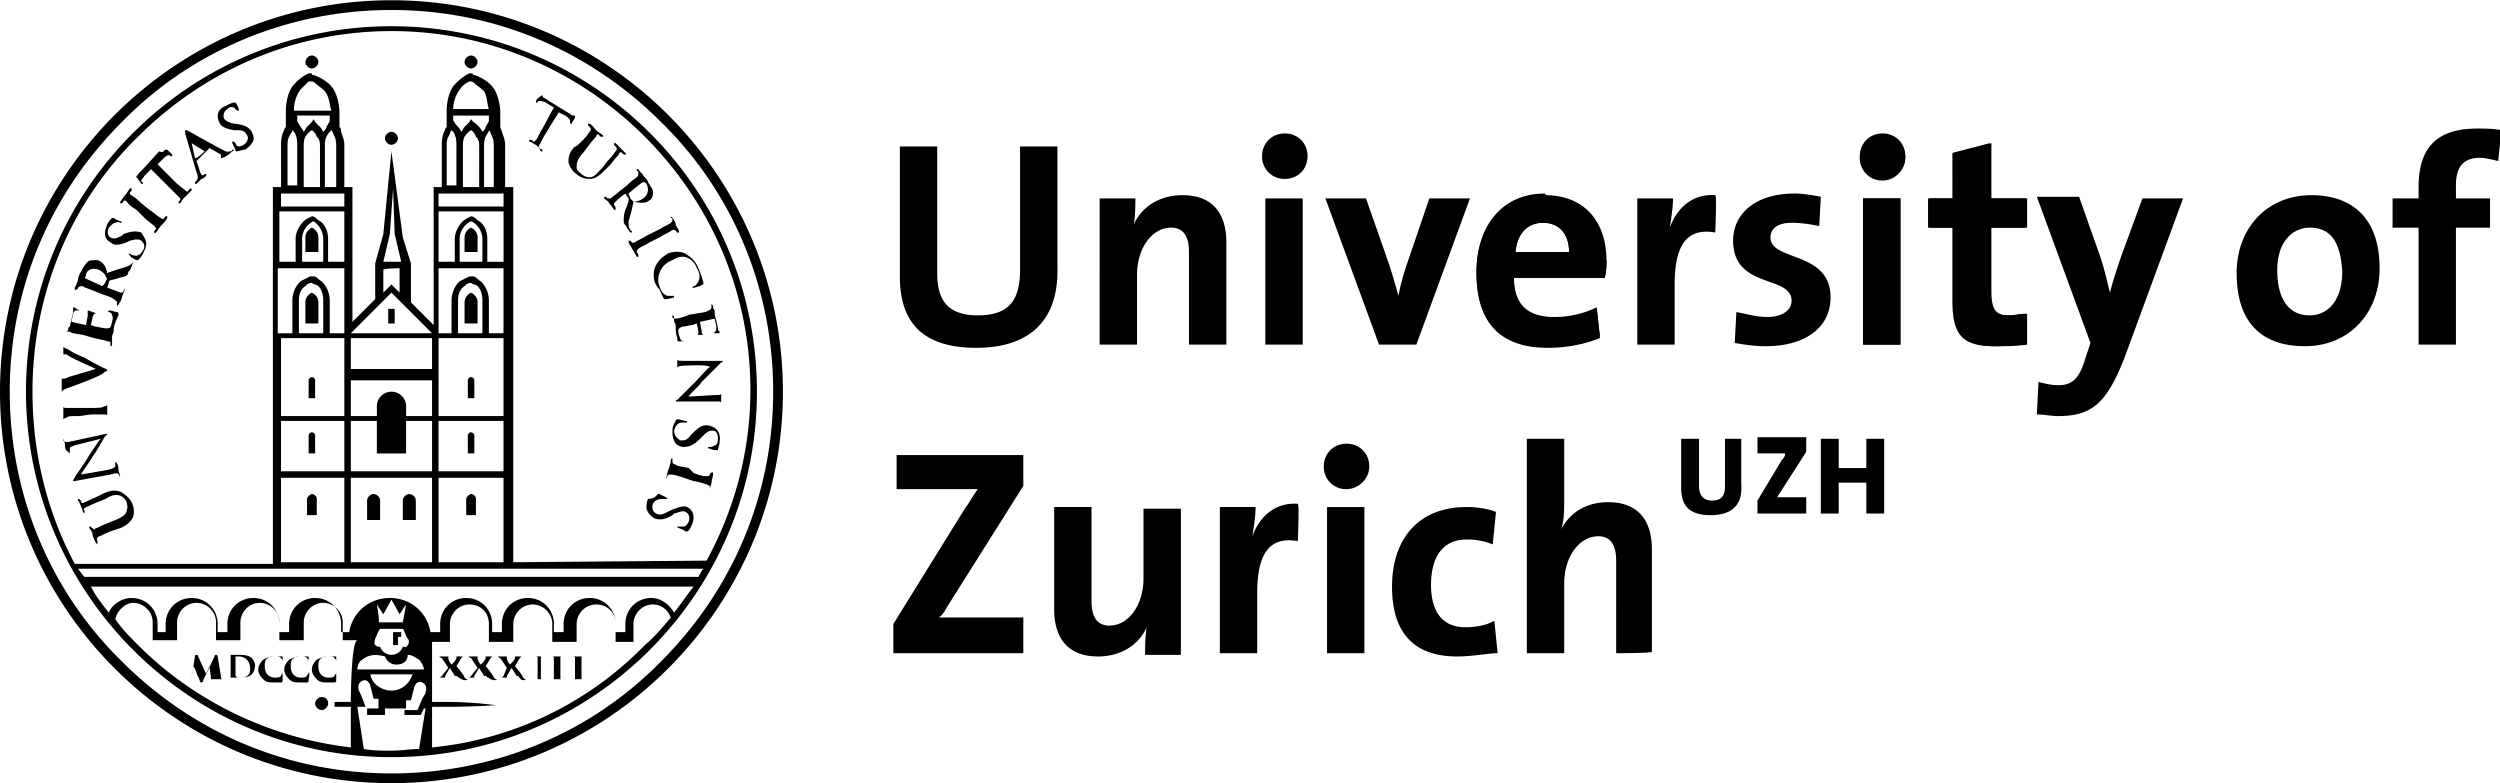
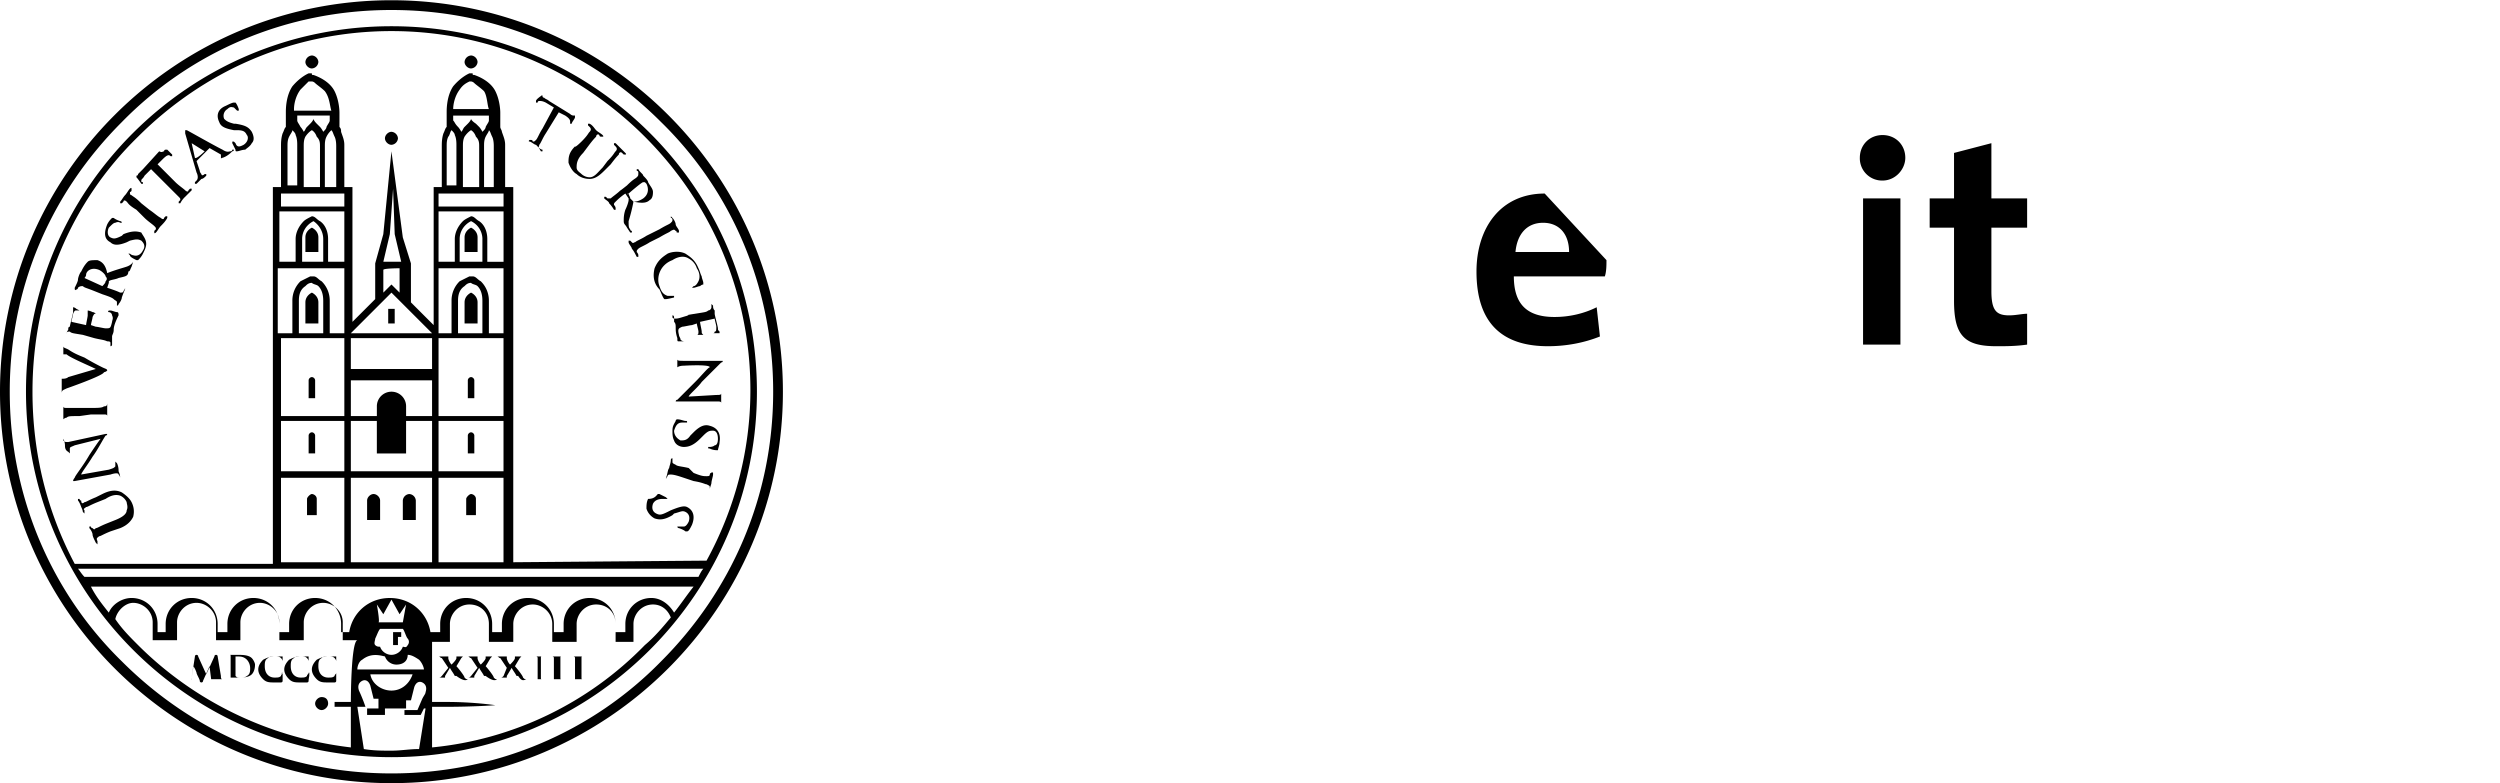
<svg xmlns="http://www.w3.org/2000/svg" viewBox="0 0 124.6 39" width="2500" height="783">
-   <path d="M44.525 32.544v-1.457l3.562-5.748c.243-.324.405-.648.648-.972h-4.048v-1.7h6.315v1.539l-3.724 5.91c-.162.242-.243.485-.486.647h4.21v1.78h-6.477zm12.548 0c0-.324 0-.89.081-1.295-.404.89-1.295 1.457-2.428 1.457-1.62 0-2.186-1.053-2.186-2.348v-5.1h1.862v4.695c0 .729.243 1.215.89 1.215.972 0 1.7-1.053 1.7-2.348v-3.481h1.862v7.286h-1.78zm7.61-5.586c-1.376-.243-2.024.567-2.024 2.59v2.996h-1.862v-7.286h1.781c0 .405-.08.971-.162 1.457.324-.89 1.053-1.7 2.267-1.619.081 0 0 1.862 0 1.862zm2.429-2.59a1.107 1.107 0 0 1-1.134-1.134c0-.648.486-1.133 1.134-1.133.647 0 1.133.485 1.133 1.133s-.567 1.133-1.133 1.133zm-.972 8.176v-7.286h1.862v7.286H66.14zm6.477.162c-2.024 0-3.238-1.053-3.238-3.481 0-2.267 1.214-3.967 3.723-3.967.486 0 1.053.08 1.458.243l-.162 1.619a3.356 3.356 0 0 0-1.296-.243c-1.214 0-1.78.89-1.78 2.267 0 1.214.485 2.105 1.7 2.105.485 0 1.052-.081 1.457-.324l.162 1.619c-.486 0-1.215.162-2.024.162zm7.933-.162V27.93c0-.73-.243-1.215-.89-1.215-.972 0-1.7 1.053-1.7 2.348v3.48h-1.862V21.859h1.862v3.076c0 .405 0 1.053-.162 1.457.405-.81 1.214-1.376 2.348-1.376 1.619 0 2.185 1.053 2.185 2.348v5.1c.081.08-1.78.08-1.78.08zm4.696-6.881c-1.215 0-1.457-.648-1.457-1.376v-2.43h.89v2.349c0 .404.162.728.648.728.485 0 .647-.243.647-.728v-2.348h.81v2.267c.08 1.052-.486 1.538-1.538 1.538zm2.347-.081v-.648l1.215-2.024c.08-.08.162-.162.162-.324h-1.377v-.81h2.43v.73l-1.296 2.023c-.081.081-.081.162-.162.243h1.458v.81h-2.43zm5.424 0v-1.538h-1.376v1.538h-.89v-3.724h.89v1.457h1.376v-1.457h.89v3.724h-.89zm-44.363-8.258c-3.076 0-3.805-1.7-3.805-3.562V7.286h1.862V13.6c0 1.215.405 2.105 2.024 2.105 1.457 0 2.105-.647 2.105-2.266V7.286h1.862v5.99c.08 2.753-1.457 4.048-4.048 4.048zm10.605-.162v-4.614c0-.729-.243-1.214-.89-1.214-.972 0-1.7 1.052-1.7 2.347v3.481h-1.862V9.877h1.78c0 .323 0 .89-.08 1.295.404-.89 1.295-1.457 2.428-1.457 1.62 0 2.186 1.052 2.186 2.347v5.1H59.26zm4.776-8.257a1.107 1.107 0 0 1-1.133-1.133c0-.648.486-1.134 1.133-1.134.648 0 1.134.486 1.134 1.134 0 .647-.486 1.133-1.134 1.133zm-.971 8.257V9.877h1.862v7.285h-1.862zm7.529 0H68.73l-2.672-7.285h2.024l1.134 3.238c.162.485.323 1.052.485 1.619.081-.486.243-1.053.405-1.538l1.133-3.32h2.024l-2.671 7.286zm9.39-3.319H75.45c0 1.377.648 2.024 2.024 2.024.729 0 1.457-.162 2.105-.486l.162 1.458c-.81.323-1.7.485-2.59.485-2.268 0-3.563-1.133-3.563-3.724 0-2.185 1.215-3.885 3.4-3.885 2.105 0 3.077 1.457 3.077 3.238 0 .243 0 .566-.081.89zm-3.076-2.752c-.81 0-1.295.567-1.376 1.457h2.672c0-.89-.486-1.457-1.296-1.457zm8.582.486c-1.377-.243-2.024.566-2.024 2.59v2.995h-1.862V9.877h1.78c0 .404-.08.971-.161 1.457.324-.89 1.052-1.7 2.267-1.62.08 0 0 1.863 0 1.863zm2.51 5.666c-.568 0-1.053-.08-1.539-.161l.081-1.539c.486.081.971.243 1.538.243.729 0 1.214-.324 1.214-.81 0-1.295-2.914-.566-2.914-2.995 0-1.295 1.052-2.347 3.076-2.347.405 0 .89.08 1.296.162l-.081 1.457c-.405-.081-.89-.162-1.377-.162-.728 0-1.052.324-1.052.728 0 1.215 2.995.648 2.995 2.996 0 1.457-1.214 2.428-3.238 2.428zm5.828-8.338a1.107 1.107 0 0 1-1.133-1.133c0-.648.485-1.134 1.133-1.134s1.133.486 1.133 1.134c0 .647-.485 1.133-1.133 1.133zm-.972 8.257V9.877h1.862v7.285h-1.862zm6.558.081c-1.62 0-2.105-.566-2.105-2.266v-3.643h-1.214V9.877h1.214V7.61l1.862-.486v2.753h1.781v1.457H99.17v3.157c0 .971.243 1.214.89 1.214.324 0 .648-.08.891-.08v1.537c-.486 0-.971.081-1.538.081zm6.476.567c-.89 2.267-1.619 2.915-3.319 2.915-.324 0-.728-.081-1.052-.081l.08-1.62c.324.081.648.162.972.162.648 0 1.053-.243 1.376-1.376l.243-.728-2.671-7.286h2.105l.971 2.752c.243.648.405 1.376.567 2.024.162-.648.485-1.62.728-2.267l.89-2.428h2.025l-2.915 7.933zm8.986-.567c-2.024 0-3.4-1.052-3.4-3.643 0-2.266 1.538-3.885 3.724-3.885 2.024 0 3.4 1.133 3.4 3.643 0 2.266-1.538 3.885-3.724 3.885zm.243-5.91c-.81 0-1.619.648-1.619 2.106s.567 2.266 1.62 2.266c.89 0 1.618-.728 1.618-2.186-.08-1.457-.566-2.185-1.619-2.185zm9.39-3.318c-.323-.081-.647-.162-.89-.162-.81 0-1.214.404-1.214 1.376v.648h1.7v1.457h-1.7v5.828h-1.862v-5.828h-1.295V9.877h1.295V9.31c0-1.943.89-2.915 2.915-2.915.404 0 .81 0 1.214.081l-.162 1.539z" />
  <path d="M5.505 26.472c-.405.162-.486.243-.567.243-.08.081-.162.081-.08.243v.162l-.082-.081c-.08-.162-.162-.324-.162-.405 0-.08-.08-.243-.161-.324v-.08h.08s0 .08.081.08c.081.081.081.081.162 0 .081 0 .162-.08.567-.242l.405-.162c.405-.162.566-.324.566-.486.081-.162 0-.324 0-.405a.632.632 0 0 0-.323-.324c-.243-.08-.486 0-.729.162l-.405.162c-.404.162-.485.243-.566.243-.081.08-.162.08-.081.162v.162l-.081-.081c0-.081-.081-.243-.081-.243s-.081-.243-.162-.324v-.08h.08s0 .08.082.08c0 .162.08.162.162.081.08 0 .162-.08.566-.243l.324-.162c.324-.162.648-.243.972-.08.242.161.404.323.485.485.081.162.162.405.081.729-.08.162-.243.404-.647.566l-.486.162zm-.081-3.076c.243-.08.243-.08.324-.162v-.162-.08l.08.08c.082.162.082.324.082.405 0 0 .08.162.08.324v0s0-.081-.08-.162c0-.081-.162-.081-.405 0l-1.781.324h-.081s0-.081.08-.162c0-.081.406-.567.73-1.134.161-.242.485-.728.566-.81l-1.295.325c-.162.08-.243.08-.243.162v.242l-.08-.08c-.163-.081-.163-.243-.163-.324 0 0 0-.162-.08-.324v-.081.162c.08.08.08.08.242.08l1.862-.404h.081s0 .081-.08.081c-.163.243-.406.729-.649 1.052-.242.405-.566.81-.566.89l1.376-.242zm-1.457-2.671c-.486 0-.567 0-.648.08-.08 0-.162.081-.162.081v-.323-.405-.081.162c0 .08.081.08.162.08h1.214c.324 0 .567 0 .648-.08.081 0 .162 0 .162-.162v-.162-.081V20.725c0-.081-.08-.081-.162-.081h-.648l-.566.08zm-.648-1.377c-.162.081-.243.081-.243.243v-.405-.404-.081.162h.081s.162 0 .243-.081l1.376-.405c-.323-.162-1.295-.567-1.457-.729h-.08-.082v-.243-.323V17v.242c0 .081.081.081.243.162.243.162.405.243.81.405.404.243.728.405.89.486.162.08.243.08.243.162 0 0-.08.08-.162.08 0 .163-1.862.81-1.862.81zm.81-2.671c-.486-.081-.567-.081-.648-.162-.08 0-.162 0-.162.08v.082c0-.081 0-.162.081-.243 0-.081 0-.162.081-.162 0-.081.162-.648.162-.729v-.162-.08s.08 0 .162.08l.162.081h-.081-.081c-.081 0-.081 0-.162.162 0 .081-.081.324-.081.405l.729.162c0-.08.08-.405.08-.486v-.162-.08s.082 0 .243.08c.081 0 .162.081.162.081H4.777c-.082 0-.082 0-.163.162 0 .081-.08.324-.08.405l.242.081c.081 0 .405.08.486.08.243 0 .243 0 .324-.323 0-.08.08-.162 0-.324a.174.174 0 0 0-.162-.162s-.081 0 0-.08h.08c.082 0 .244.08.325.08.08 0 .08.081.08.162-.242.486-.242.648-.242.729 0 .162-.081.243-.081.324v.404s0 .081-.081.081v-.08-.081c0-.081-.081-.081-.162-.081-.162-.081-.324-.081-.648-.162l-.566-.162zm.566-2.186c-.404-.162-.485-.162-.566-.243-.081 0-.162 0-.243.081 0 0 0 .081-.081.081 0 0 0 .081-.081 0v-.08c.08-.163.162-.325.162-.406 0-.08.08-.324.162-.405.08-.161.162-.323.324-.485.08-.081.242-.081.485-.081.243.08.405.243.486.647.405-.161.729-.242.971-.323.243-.081.324-.243.324-.243v-.081.08l-.08.244c-.082.162-.082.242-.163.242 0 .243-.161.243-.485.324-.162.081-.405.081-.486.162v.081l-.081.243c.243.081.486.162.648.243.08 0 .162 0 .162-.081 0 0 .08-.081.08-.162v.081c-.08.162-.161.405-.161.405 0 .08-.081.243-.162.324 0 0 0 .08-.081.08v-.08-.081c0-.081-.081-.081-.162-.162s-.324-.162-.567-.243l-.405-.162zm.405-.243c.081-.08.162-.162.162-.243.081-.08.081-.162 0-.243 0-.08-.162-.243-.324-.323-.405-.162-.647.08-.647.242 0 .081-.081.162-.081.162l.89.405zm1.781-1.295h-.08c-.163-.081-.325-.162-.325-.243l-.08-.081h.08s.081.08.162.08c.243.082.405-.08.486-.242.162-.243 0-.405-.08-.486-.163-.08-.244-.08-.568 0l-.162.081c-.404.162-.647.162-.81 0-.323-.162-.323-.485-.161-.89.081-.162.162-.243.243-.324h.08s.082.08.325.162c.08 0 .08.08.08.08h-.08s-.081-.08-.243 0c-.081 0-.162.082-.324.244-.081.162-.081.404.08.485.163.081.244.081.568-.08l.08-.081c.405-.162.648-.162.891-.081.081.161.243.323.243.566 0 .162-.081.324-.162.486-.08.162-.162.243-.243.324zm-.08-2.51c-.406-.243-.406-.324-.487-.405-.08-.08-.161-.08-.161 0l-.081.081H5.99v-.08c.08-.082.162-.243.243-.324.08-.081.161-.243.242-.324 0 0 .081-.081.081 0v.08s0 .082-.08.082c0 .08 0 .162.08.162.081.08.162.08.486.404l.405.324c.243.162.405.324.567.405.08.08.161.08.161 0l.081-.081h.081v.081c-.08.162-.242.324-.323.405-.081.08-.162.243-.243.324 0 0-.081.08-.081 0v-.081l.08-.081c0-.081 0-.081-.08-.162-.081-.081-.324-.243-.486-.405l-.405-.405zm.728-2.024l-.324.324c-.081.162-.162.162-.162.243 0 .081 0 .081.081.081v.08h-.08s-.163-.242-.244-.323v-.08s.081 0 .081-.082l.243-.243.81-.89c.162.08.162 0 .242 0 0 0 0-.081.081-.081h.081l.243.243v.08h-.08c-.082-.08-.163-.08-.405.163l-.243.242.89.891c.162.162.405.324.486.405.08.08.162.08.162 0l.08-.081h.082v.08l-.324.325a1.118 1.118 0 0 0-.243.323h-.08v-.08l.08-.082c0-.08 0-.08-.08-.161l-.487-.486-.89-.89zm2.267-.404c0 .08 0 .08 0 0l.161.485c0 .081.081.162.081.162 0 .081.081.081.162 0h.081v.081c-.08.081-.162.162-.243.162l-.242.243h-.081v-.081l.08-.081c.082-.08.082-.243 0-.405L9.23 6.638v-.162h.08c.163.081 1.296.729 1.782.972.243.162.324.08.405.08.08 0 .08-.08.08-.08h.082s0 .08-.081.08c-.081.082-.243.244-.486.325-.081 0-.081.08-.081 0v-.081-.081l-.567-.324-.647.648zm.404-.486l-.647-.405.162.729c.08.08.485-.324.485-.324zm1.62 0c-.082 0-.082 0-.082-.081l-.161-.324v-.08h.08l.081.08c.081.243.243.162.405.081.243-.162.243-.405.162-.486-.08-.162-.162-.243-.486-.243h-.161c-.405-.08-.648-.162-.73-.404-.161-.324-.08-.648.325-.81.162-.08.324-.162.405-.162h.08s.081.081.162.324v.08h-.08s-.082-.08-.162-.161c-.081 0-.162-.08-.324.081a.39.39 0 0 0-.162.486c.08.08.162.162.486.243h.08c.486.08.648.161.81.404.081.162.162.405 0 .567-.08.162-.243.243-.324.324-.162 0-.324.08-.405.08zm15.786-2.186L27.2 5.1c-.162-.08-.243-.08-.324-.08-.08 0-.08.08-.08.08h-.082v-.08c0-.082.243-.244.243-.244s.081-.08.081 0c0 0 0 .081.081.081.08.081.162.081.243.162l1.052.648a.25.25 0 0 0 .162.08h.081v.082c0 .08-.162.243-.162.324h-.08v-.081c0-.081 0-.162-.244-.324l-.323-.162-.648 1.052c-.162.243-.243.486-.324.567 0 .081-.08.162 0 .162 0 0 .081.08.162.08v.082h-.081a1.118 1.118 0 0 0-.243-.324c-.08 0-.243-.162-.324-.162 0 0-.08 0 0-.08h.081s.081 0 .081.08c.081 0 .081 0 .162-.08.081-.082.162-.325.324-.568l.567-1.052zm1.376 1.7c.324-.324.324-.405.405-.486.08-.08.08-.162 0-.243l-.081-.08v-.081h.08c.163.08.244.242.325.323.08.081.242.162.323.243 0 0 .081.081 0 .081h-.08s-.082 0-.082-.08c-.08-.082-.161 0-.161.08-.081.081-.162.162-.405.486l-.243.324c-.324.324-.324.566-.324.728 0 .162.162.243.243.324a.618.618 0 0 0 .405.162c.243 0 .404-.243.647-.486l.243-.323c.324-.324.324-.405.405-.486.08-.081.08-.162 0-.243l-.081-.081v-.081h.081l.243.243.243.243s.08.08 0 .08h-.081l-.081-.08c-.081-.081-.162 0-.162.08-.081.082-.162.163-.405.486l-.243.243c-.243.243-.485.486-.81.486-.242 0-.485-.08-.647-.243-.162-.08-.324-.324-.405-.566 0-.243 0-.486.324-.81 0 .08.324-.243.324-.243zm2.267 2.186c.323-.324.404-.324.485-.405.081-.08.081-.08.081-.243 0 0 0-.08-.08-.08v-.082h.08c.081.162.243.243.243.324.081.081.243.243.243.324.081.162.243.324.243.486 0 .08 0 .324-.162.404-.162.162-.405.162-.81.081a8.401 8.401 0 0 1-.242.972c0 .243 0 .324.08.405 0 0 0 .08.082.08v.082h-.081l-.162-.243c-.081-.162-.162-.162-.162-.324s0-.324.08-.567c.082-.162.163-.405.163-.486v-.08l-.162-.243c-.243.162-.405.323-.486.404-.081.081-.081.081-.081.162 0 0 .081.081.081.162v.081h-.081a1.51 1.51 0 0 0-.243-.324c0-.08-.162-.162-.243-.242v-.081h.081l.081.08h.162c.081-.08.324-.242.486-.404-.081.08.324-.243.324-.243zm.08.405c-.08 0-.08.08 0 0 0 .08.082.162.082.243l.161.161c.081 0 .243 0 .486-.161.324-.243.243-.567.162-.73l-.08-.08h-.082c-.08 0-.728.567-.728.567zm1.539 1.78c.405-.242.485-.242.566-.323.081-.081.081-.081.081-.162 0 0 0-.081-.08-.081v-.081l.08.081c.081.08.162.243.162.324 0 .08.162.243.162.324v.08h-.08c-.08 0 0-.08-.082-.08-.08-.081-.08-.081-.243 0-.08.08-.161.08-.566.323l-.486.243c-.243.162-.486.243-.567.324-.08.081-.08.081-.08.162 0 0 .08.081.08.162v.08h-.08c-.082-.161-.163-.323-.243-.404 0-.08-.162-.243-.162-.324v-.08h.08l.082.08c.08.081.08 0 .161 0 .081-.08.324-.162.567-.324l.648-.323zm-.243 1.944c.162-.405.405-.567.648-.729.161-.081.566-.162.89 0 .243.162.486.324.648.729.08.161.08.242.162.404 0 .081.08.243.08.324v.081s-.08 0-.161.081c-.081 0-.243.081-.324.081h-.081l.08-.08c.082 0 .163-.082.244-.244.08-.162.08-.405-.081-.647a.83.83 0 0 0-.405-.486c-.243-.162-.567-.081-.81.08-.647.244-.81.891-.647 1.296.08.243.162.405.405.486h.323v.08s-.323.082-.404.082h-.081c-.081-.081-.162-.324-.243-.486-.324-.324-.324-.729-.243-1.052zm2.024 2.266c.486-.08.566-.08.647-.162a.174.174 0 0 0 .162-.161v-.081-.081l.081.08c0 .082 0 .162.081.243v.162c0 .081.162.648.162.729 0 .08 0 .08.081.162v.08h-.162-.162s.081 0 .081-.08c.081 0 .081-.081.081-.243 0-.081-.08-.324-.08-.405l-.73.162c0 .081.082.405.082.486 0 .08 0 .08.08.162h.082-.405-.081.08c.082 0 .082-.081.082-.162s-.081-.324-.081-.405l-.243.081c-.081 0-.405.081-.486.081-.162.08-.243.08-.162.405 0 .08.081.162.081.243.081.08.162.08.243.08h0-.324c-.08 0-.08 0-.08-.161-.082-.243-.082-.405-.082-.486 0-.162 0-.243-.08-.324v-.162c0-.08 0-.162-.082-.162v-.08.161c0 .081.081.081.162.081.162 0 .324-.08.648-.162-.243 0 .324-.08.324-.08zm-.567 2.59c-.243 0-.324.082-.324.082V18.053v-.324-.08.242c0 .081.081.081.405.081H36.025s0 .081-.08.081l-.972.971c-.162.243-.648.648-.648.729l1.376-.08c.162 0 .243 0 .243-.082v-.162-.08V20.076c0-.081-.08-.081-.243-.081h-2.023s0-.081.08-.081l.89-.89c.325-.324.648-.73.73-.73 0-.161-1.296-.08-1.296-.08zm-.405 2.753c0-.08.081-.08.081-.08.162 0 .324.08.405.08.081 0 .081 0 .081.081h-.081-.162c-.243 0-.324.162-.405.405 0 .243.162.405.324.486.162 0 .324 0 .486-.243l.162-.162c.324-.324.567-.405.81-.324.323.081.566.324.485.81 0 .162-.08.324-.08.405H35.7s-.162 0-.324-.081c-.08 0-.08 0-.08-.081h.08s.162 0 .243-.081c.081 0 .162-.081.162-.324s-.08-.405-.243-.405c-.162 0-.243 0-.485.243l-.162.162c-.324.324-.567.405-.81.405-.162 0-.405-.081-.486-.324-.08-.162-.08-.324-.08-.486 0-.243.08-.324.161-.486zm.89 2.59c.406.163.487.163.648.163.081 0 .162 0 .162-.081 0 0 0-.081.081-.081 0 0 0-.081.081 0v.08c0 .082-.08.325-.08.406 0 .08-.082.243-.082.323v-.08c0-.081 0-.081-.162-.162-.08 0-.161-.081-.647-.162l-.486-.162c-.243-.081-.486-.162-.648-.162-.08 0-.161 0-.161.08 0 0-.081.082-.081.163 0 0 0 .08 0 0V23.8c.08-.162.08-.405.161-.486 0-.08.081-.243.081-.405 0 0 0-.08.081-.08v.161c0 .081 0 .081.162.162.081.081.324.081.648.162l.243.243zm-1.78 1.053h.08l.325.162.08.081h-.08-.162c-.243 0-.405.081-.486.243-.081.243 0 .405.162.486.162.08.243.08.567-.081l.161-.081c.405-.162.648-.243.81-.162.324.162.405.486.243.89-.081.162-.162.324-.243.324h-.081s-.08-.08-.324-.162c-.08 0-.08-.08-.08-.08h.323c.081 0 .162-.082.243-.243.08-.243 0-.405-.162-.486-.162-.081-.243 0-.567.08l-.08.082c-.405.243-.648.243-.891.162a.83.83 0 0 1-.405-.486c0-.162 0-.324.081-.486.324 0 .405-.162.486-.243zm-21.615 9.23h-.081c-.081 0-.081-.082-.081-.163l-.162-.971s0-.081-.081-.081c0 0-.08 0-.08.08l-.406.891-.404-.89c0-.081-.081-.081-.081-.081s-.081 0-.081.08l-.162 1.053c0 .081 0 .081-.081.081H9.39 9.31h.243v-.08l.08-.567c.082.08.163.323.163.323 0 .081.161.324.161.405 0 .081.081.081.081.081s.081 0 .081-.08l.324-.73.081.648H11.172zm1.376-1.053c-.162-.162-.486-.162-.729-.162h-.485-.081.162c.08 0 .08 0 .08.08v1.053h-.08-.081.647c.324 0 .486-.08.567-.162.081-.08.162-.243.162-.485 0-.081-.081-.243-.162-.324zm-.08.486c0 .161 0 .323-.163.404-.08.081-.243.081-.324.081-.162 0-.162 0-.243-.08v-.082V33.03v-.324h.081c.162 0 .324 0 .486.162a.618.618 0 0 1 .162.405zm1.618.242c-.08 0-.08.081 0 0 0 .081-.08.081-.08.162-.082.081-.163.081-.325.081-.242 0-.485-.162-.485-.566 0-.162 0-.324.162-.405.08-.081.161-.081.323-.081s.243 0 .324.08c0 0 .081.082.081.163v-.162-.081h-.405c-.242 0-.404.08-.566.162-.162.162-.243.324-.243.485 0 .162.08.324.243.486.162.162.324.162.566.162h.324s.081 0 .081-.08v-.406c0 .081 0 0 0 0zm1.295 0s0 .081 0 0c0 .081-.08.081-.08.162-.081.081-.162.081-.324.081-.243 0-.486-.162-.486-.566 0-.162 0-.324.162-.405.08-.081.162-.081.324-.081s.243 0 .324.08c0 0 .08.082.08.163v-.162-.081h-.404c-.243 0-.405.08-.567.162-.162.162-.243.324-.243.485 0 .162.081.324.243.486.162.162.324.162.567.162h.324s.08 0 .08-.08c0-.163.081-.325 0-.406.081.081.081 0 0 0zm1.377 0s0 .081 0 0c0 .081-.081.081-.081.162-.081.081-.162.081-.324.081-.243 0-.486-.162-.486-.566 0-.162 0-.324.162-.405.081-.081.162-.081.324-.081s.243 0 .324.08c0 0 .08.082.08.163v-.162-.081h-.404c-.243 0-.405.08-.567.162-.162.162-.243.324-.243.485 0 .162.081.324.243.486.162.162.324.162.567.162h.324s.08 0 .08-.08v-.406c0 .081 0 0 0 0zm6.557.324c-.08 0-.08 0-.162-.08 0-.082-.324-.486-.405-.567l.243-.405.081-.081H23.073h-.163-.162-.08.08v.08c0 .082-.162.244-.242.325-.081-.081-.162-.243-.162-.324v-.081h-.486-.081.08c.082 0 .082.08.163.08l.324.487-.324.404c-.081.081-.081.081-.162.081h-.081.404v-.08l.244-.405c.08.161.161.242.242.404h.081c.324.243.486.243.567.162 0 .081 0 0 0 0zm1.457 0s-.08 0 0 0c-.08 0-.08 0-.162-.08 0-.082-.323-.486-.404-.567l.242-.405.081-.081H24.53h-.163-.161-.081.08v.08c0 .082-.161.244-.242.325-.081-.081-.162-.243-.162-.324v-.081h-.486-.08.08c.081 0 .081.08.162.08l.324.487-.324.404c-.081.081-.081.081-.162.081h-.08.403v-.08l.244-.405c.08.161.162.242.243.404h.08c.324.243.486.243.567.162 0 .081 0 0 0 0zm1.457 0c-.08 0-.08 0 0 0-.08 0-.08 0-.161-.08 0-.082-.324-.486-.405-.567l.243-.405.08-.081H25.988h-.162-.162-.081.08v.08c0 .082-.161.244-.242.325-.081-.081-.162-.243-.162-.324v-.081h-.486-.08.08c.081 0 .081.08.162.08l.324.487-.162.404c-.08.081-.08.081-.162.081h-.08.404v-.08l.243-.405c.08.161.162.242.243.404h.08c.163.243.244.243.405.162 0 .081 0 0 0 0zm.891 0h-.081c-.081 0-.081 0-.081-.08v-.648-.324c0-.081 0-.081.081-.081h.081-.486-.08.161s.081 0 .081.08v1.053h-.08-.082.324.162zm.971 0h-.08c-.081 0-.081 0-.081-.08v-.648-.324c0-.081 0-.081.08-.081H28.011h-.486-.081.08s.082 0 .082.08v1.053h-.081H28.09s.081 0 0 0c.081 0 .081 0 0 0zm1.053 0h-.081c-.081 0-.081 0-.081-.08v-.648-.324c0-.081 0-.081.08-.081H29.064h-.486-.08.08s.081 0 .081.08v1.053h-.08H29.143zm-10.2-7.933v-.972c0-.162-.162-.324-.324-.324s-.324.162-.324.324v.972h.647zm1.78 0v-.972a.348.348 0 0 0-.323-.324.348.348 0 0 0-.324.324v.972h.648zM19.51 6.557c-.162 0-.324.162-.324.324s.162.324.324.324a.348.348 0 0 0 .324-.324.348.348 0 0 0-.324-.324zm-.162 9.553h.324v-.729h-.324v.73zM16.03 34.73c-.162 0-.324.162-.324.324s.162.323.324.323.324-.162.324-.323-.081-.324-.324-.324zm-.162-18.62v-1.052c0-.243-.162-.405-.324-.486-.162.08-.323.243-.323.486v1.052h.647zm0-3.562v-.729c0-.242-.162-.404-.324-.485-.162.08-.323.243-.323.485v.729h.647zm-.162 7.286v-.89c0-.081-.08-.162-.162-.162s-.162.08-.162.161v.891h.324zm0 2.752v-.89c0-.081-.08-.162-.162-.162s-.162.081-.162.162v.89h.324zm.081 3.077v-.81c0-.162-.162-.243-.243-.243s-.242.162-.242.243v.81h.485zm-.243-22.91a.348.348 0 0 0-.323.323c0 .162.161.324.323.324a.348.348 0 0 0 .324-.324.348.348 0 0 0-.324-.324zm8.258 13.357v-1.052c0-.243-.162-.405-.324-.486-.162.08-.324.243-.324.486v1.052h.648zm0-3.562v-.729c0-.242-.162-.404-.324-.485-.162.08-.324.243-.324.485v.729h.648zm-.162 7.286v-.89c0-.081-.081-.162-.162-.162s-.162.08-.162.161v.891h.324zm0 2.752v-.89c0-.081-.081-.162-.162-.162s-.162.081-.162.162v.89h.324zm.08 3.077v-.81c0-.162-.161-.243-.242-.243s-.243.162-.243.243v.81h.486zm-.242-22.91a.348.348 0 0 0-.324.323c0 .162.162.324.324.324a.348.348 0 0 0 .324-.324.348.348 0 0 0-.324-.324zm56.588 10.2c0 .243 0 .566-.081.81H75.45c0 1.376.648 2.023 2.024 2.023.729 0 1.457-.162 2.105-.485l.162 1.457c-.81.324-1.7.485-2.59.485-2.268 0-3.563-1.133-3.563-3.724 0-2.185 1.215-3.885 3.4-3.885m-.08 1.457c-.81 0-1.296.567-1.377 1.457h2.672c0-.89-.486-1.457-1.296-1.457zm16.919-2.105a1.107 1.107 0 0 1-1.133-1.133c0-.648.485-1.134 1.133-1.134s1.133.486 1.133 1.134c0 .566-.485 1.133-1.133 1.133zm-.972 8.176V9.877h1.862v7.285h-1.862zm6.639.081c-1.62 0-2.105-.566-2.105-2.266v-3.643h-1.214V9.877h1.214V7.61l1.862-.486v2.753h1.781v1.457h-1.781v3.157c0 .971.243 1.214.89 1.214.324 0 .648-.08.891-.08v1.537c-.567.081-1.052.081-1.538.081zM0 19.51C0 8.743 8.743 0 19.51 0c10.767 0 19.51 8.743 19.51 19.51 0 10.767-8.743 19.51-19.51 19.51C8.743 39.02 0 30.277 0 19.51zM6.072 6.072C2.59 9.552.486 14.248.486 19.51c0 5.262 2.105 10.039 5.586 13.439 3.48 3.48 8.176 5.586 13.438 5.586 5.262 0 10.039-2.105 13.439-5.586 3.48-3.481 5.586-8.177 5.586-13.439 0-5.262-2.105-10.038-5.586-13.438C29.468 2.59 24.772.486 19.51.486 14.248.486 9.472 2.59 6.072 6.072zm13.762 25.662h.162v-.242h-.405v.647h.243v-.405zM19.51 1.295C9.472 1.295 1.295 9.391 1.295 19.51c0 10.039 8.177 18.215 18.215 18.215S37.725 29.55 37.725 19.51c0-10.12-8.176-18.215-18.215-18.215zm-2.024 33.678h-.81v.242h.81v2.024c-4.128-.485-7.852-2.347-10.605-5.1-.405-.405-.81-.81-1.133-1.295.08-.405.486-.81.89-.81.486 0 .972.405.972.972v.89h1.214v-.89c0-.486.405-.972.972-.972.485 0 .971.405.971.972v.89h1.214v-.89c0-.486.405-.972.972-.972.486 0 .971.405.971.972v.89h1.215v-.89c0-.486.404-.972.971-.972.486 0 .972.405.972.972v.89h.728c-.324.081-.324 3.077-.324 3.077zm3.4 2.347c-.485 0-.89.081-1.376.081-.486 0-.89 0-1.376-.08l-.324-2.106h.405a8.399 8.399 0 0 0-.324-.81c-.08-.242 0-.404.162-.485.162-.08.324 0 .405.243l.162.648h.243V35.296h-.567v.324h.89v-.324h1.053v-.404h.243l.162-.648c.08-.243.242-.324.404-.243.162.081.243.243.162.486 0 .08-.08.162-.162.324l-.243.566h-.647v.243h.81l.161-.324h.081l-.324 2.024zm-1.943-5.99h1.134c.08.08.162.404.243.485a.246.246 0 0 1 0 .324c-.081.162-.162.081-.243.081-.081.243-.324.405-.567.405s-.486-.162-.567-.405c-.08 0-.161 0-.242-.08-.081-.082 0-.244 0-.325.08-.162.162-.404.242-.485zm-.161-1.215l.323.486.405-.729.405.729.324-.486-.162.89h-1.214c.08 0-.081-.89-.081-.89zm.404 2.59a.609.609 0 0 0 .567.406c.324 0 .567-.162.567-.486.162 0 .324.08.566.243.162.162.243.405.243.485H17.81c0-.161.081-.404.243-.485.405-.324.81-.243 1.133-.162zm1.377.891c-.162.486-.567.81-1.053.81s-.971-.324-1.052-.81h2.105zm11.576-1.457a17.094 17.094 0 0 1-10.605 5.1v-2.024h.729c1.376 0 2.428-.08 2.428-.08s-1.052-.162-2.428-.162h-.729v-2.996h.89v-.89c0-.486.405-.972.972-.972s.971.405.971.972v.89h1.215v-.89c0-.486.405-.972.971-.972.486 0 .972.405.972.972v.89h1.214v-.89c0-.486.405-.972.972-.972s.971.405.971.972v.89h.89v-.89c0-.486.405-.972.972-.972.405 0 .729.243.89.648-.404.486-.81.971-1.295 1.376zm1.457-1.619c-.243-.405-.647-.729-1.133-.729-.729 0-1.295.567-1.295 1.296v.405h-.486v-.405c0-.729-.567-1.296-1.295-1.296-.729 0-1.296.567-1.296 1.296v.405h-.485v-.405c0-.729-.567-1.296-1.296-1.296-.728 0-1.295.567-1.295 1.296v.405h-.486v-.405c0-.729-.566-1.296-1.295-1.296s-1.295.567-1.295 1.296v.405h-.486c-.162-.972-.971-1.7-2.024-1.7s-1.862.728-2.024 1.7h-.404v-.405c0-.729-.567-1.296-1.296-1.296-.728 0-1.295.567-1.295 1.296v.405h-.486v-.405c0-.729-.566-1.296-1.295-1.296s-1.295.567-1.295 1.296v.405h-.486v-.405c0-.729-.567-1.296-1.295-1.296s-1.296.567-1.296 1.296v.405h-.404v-.405c0-.729-.567-1.296-1.296-1.296-.485 0-.971.324-1.133.73-.324-.406-.648-.81-.89-1.296h30.034c-.324.405-.648.89-.972 1.295zm1.215-1.78H4.21c-.162-.163-.243-.325-.324-.406h31.168c-.081.081-.162.243-.243.405zM16.434 5.747v.242c0 .082-.081.163-.162.324 0 .081-.081.162-.162.243-.08-.162-.162-.243-.162-.243l-.162-.161c-.162-.162-.162-.243-.162-.243s0 .08-.162.243l-.161.161c-.081.081-.081.162-.162.243-.081-.162-.162-.243-.162-.243-.081-.161-.162-.242-.162-.323v-.243h1.619zm-1.781-.324c0-.243.08-.648.324-.971l.404-.405h.162s.081 0 .162.08c.081.082.324.244.486.405.243.324.243.73.324.972h-1.862zm1.862 1.052c.08.081.08.162.162.324.08.162.08.405.08.486V9.31h-.566V7.286c0-.162 0-.324.081-.486.08-.162.162-.243.243-.324zm-.567.81V9.31h-.81V7.286c0-.162 0-.324.082-.486.161-.243.323-.324.323-.324s.162.081.243.324c.162.162.162.324.162.486zm-1.214-.567c.08.162.08.405.08.486v2.024h-.485V7.286c0-.162 0-.324.081-.486.081-.162.162-.243.162-.324.08.081.162.162.162.243zm2.428 2.915v.647h-3.157v-.647h3.157zm0 .89v2.51h-.81V11.9c0-.404-.161-.728-.404-.89-.162-.081-.243-.243-.405-.243-.162.081-.323.162-.404.243-.243.243-.405.567-.405.89v1.134h-.81v-2.51h3.238zM16.11 11.9v1.134h-1.052V11.9c0-.404.243-.728.566-.89.243.162.486.486.486.89zm1.052 1.458v3.238h-.728v-1.62a1.34 1.34 0 0 0-.405-.97c-.162-.082-.243-.244-.405-.244h-.08-.082l-.485.243a1.34 1.34 0 0 0-.405.972v1.619h-.729v-3.238h3.32zm-1.052 1.619v1.619h-1.214v-1.62c0-.323.08-.566.324-.728.08-.08.161-.162.323-.162.081.081.243.081.324.162.162.162.243.405.243.729zm1.052 1.862v3.886h-3.157v-3.886h3.157zm0 4.128v2.51h-3.157v-2.51h3.157zm0 2.834v4.21h-3.157V23.8h3.157zm2.753-10.443v1.214l-.405-.405-.405.405v-1.133c0-.081.81-.081.81-.081zm-.81-.324l.324-1.376.162-2.267.081 2.267.324 1.376h-.89zm.405 1.538l2.024 2.024h-4.048l2.024-2.024zm2.024 2.267v1.538h-4.048v-1.538h4.048zm0 2.104v1.782H20.24v-.486a.726.726 0 0 0-.729-.729.726.726 0 0 0-.728.729v.486h-1.296v-1.782h4.048zm-2.752 2.024v1.62h1.457v-1.62h1.295v2.51h-4.048v-2.51h1.296zm2.752 2.834v4.21h-4.048V23.8h4.048zm2.833-18.053v.242c0 .082-.08.163-.161.324 0 .081-.081.162-.162.243-.081-.162-.162-.243-.162-.243l-.162-.161c-.243-.162-.243-.243-.243-.243s0 .08-.162.243l-.162.161c-.08.081-.08.162-.162.243-.08-.162-.162-.243-.162-.243-.162-.161-.162-.242-.243-.323v-.243h1.781zm-1.78-.324c0-.243.08-.648.323-.971.162-.243.324-.324.486-.405h.081s.08 0 .162.08c.08.082.324.244.486.405.162.243.162.73.242.891h-1.78zm1.78 1.052c.081.081.081.162.162.324s.081.405.081.486V9.31h-.485V7.286c0-.162 0-.324.08-.486.082-.162.162-.243.162-.324zm-.485.81V9.31h-.81V7.286c0-.162 0-.324.081-.486.162-.243.324-.324.324-.324s.162.081.243.324c.162.162.162.324.162.486zm-1.215-.567c.081.162.081.405.081.486v2.024h-.485V7.286c0-.162 0-.324.08-.486.082-.08.082-.243.163-.324.08.081.161.162.161.243zm2.43 2.915v.647h-3.24v-.647h3.24zm0 .89v2.51h-.81V11.9c0-.404-.162-.728-.405-.89-.162-.081-.243-.243-.405-.243-.162.081-.324.162-.405.243-.243.243-.405.567-.405.89v1.134h-.81v-2.51h3.24zM24.043 11.9v1.134H22.91V11.9c0-.404.243-.728.567-.89a.995.995 0 0 1 .567.89zm1.052 1.458v3.238h-.729v-1.62a1.34 1.34 0 0 0-.404-.97c-.162-.082-.243-.244-.405-.244h-.081-.081l-.486.243a1.34 1.34 0 0 0-.404.972v1.619h-.648v-3.238h3.238zm-1.052 1.619v1.619h-1.215v-1.62c0-.323.081-.566.324-.728.081-.08.162-.162.324-.162.08.081.243.081.324.162.162.162.243.405.243.729zm1.052 1.862v3.886h-3.238v-3.886h3.238zm0 4.128v2.51h-3.238v-2.51h3.238zm0 2.834v4.21h-3.238V23.8h3.238zm.486 4.21V9.31h-.405V7.205c0-.243-.08-.405-.162-.648 0-.08-.08-.162-.08-.243v-.728s0-.567-.244-1.053c-.243-.485-.81-.728-1.052-.81-.081 0-.081 0-.081-.08h-.162s-.405.162-.81.648c-.323.485-.323 1.133-.323 1.295v.728c-.081.081-.081.162-.162.324-.081.243-.081.486-.081.648V9.31h-.405v6.881l-1.133-1.133v-1.943l-.405-1.296-.567-4.29-.405 4.129-.404 1.457v1.78l-1.134 1.134V9.31h-.405V7.206c0-.243-.08-.405-.161-.648 0-.08 0-.162-.081-.243v-.728s0-.567-.243-1.053c-.243-.485-.81-.728-1.053-.81-.08 0-.08 0-.08-.08h-.162s-.405.162-.81.648c-.324.485-.324 1.133-.324 1.295v.728c-.08.081-.08.162-.162.324-.08.243-.08.486-.08.648V9.31H13.6V28.09H3.724c-1.376-2.59-2.105-5.505-2.105-8.58 0-4.94 1.943-9.473 5.262-12.71 3.238-3.239 7.69-5.263 12.63-5.263S28.9 3.562 32.138 6.8c3.238 3.238 5.262 7.691 5.262 12.63 0 3.076-.81 5.99-2.186 8.5l-9.633.08z" />
</svg>